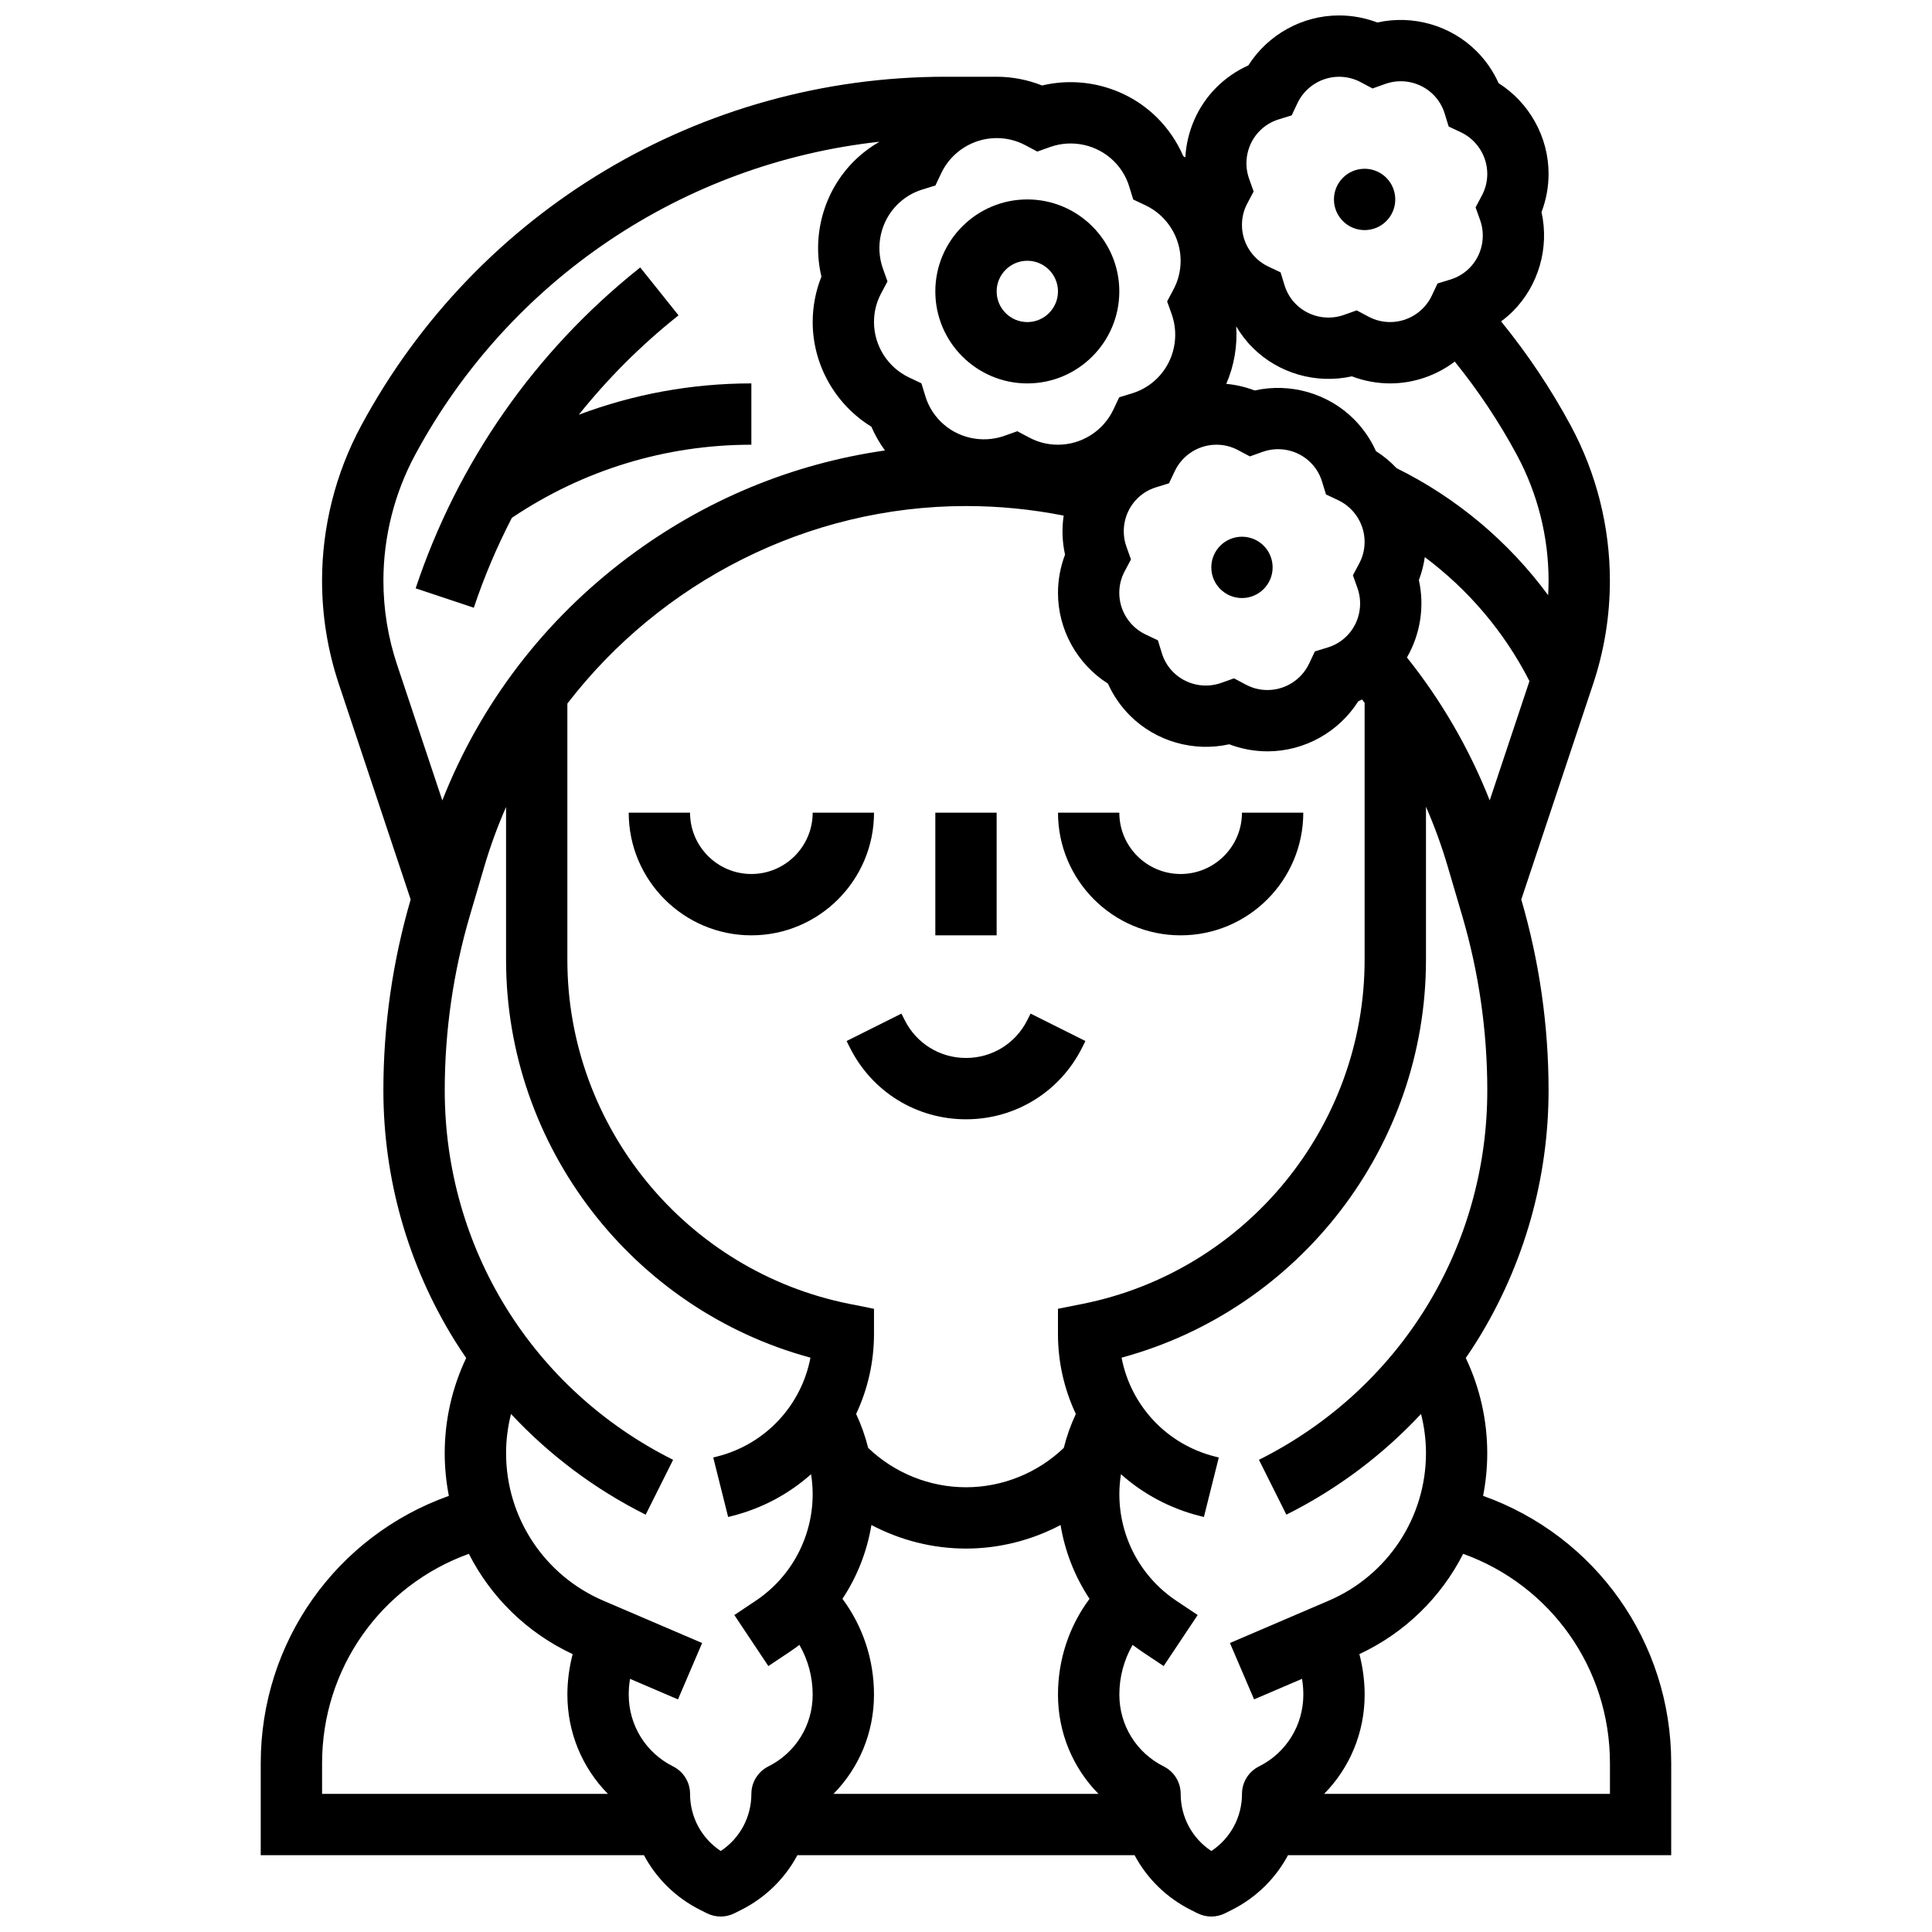
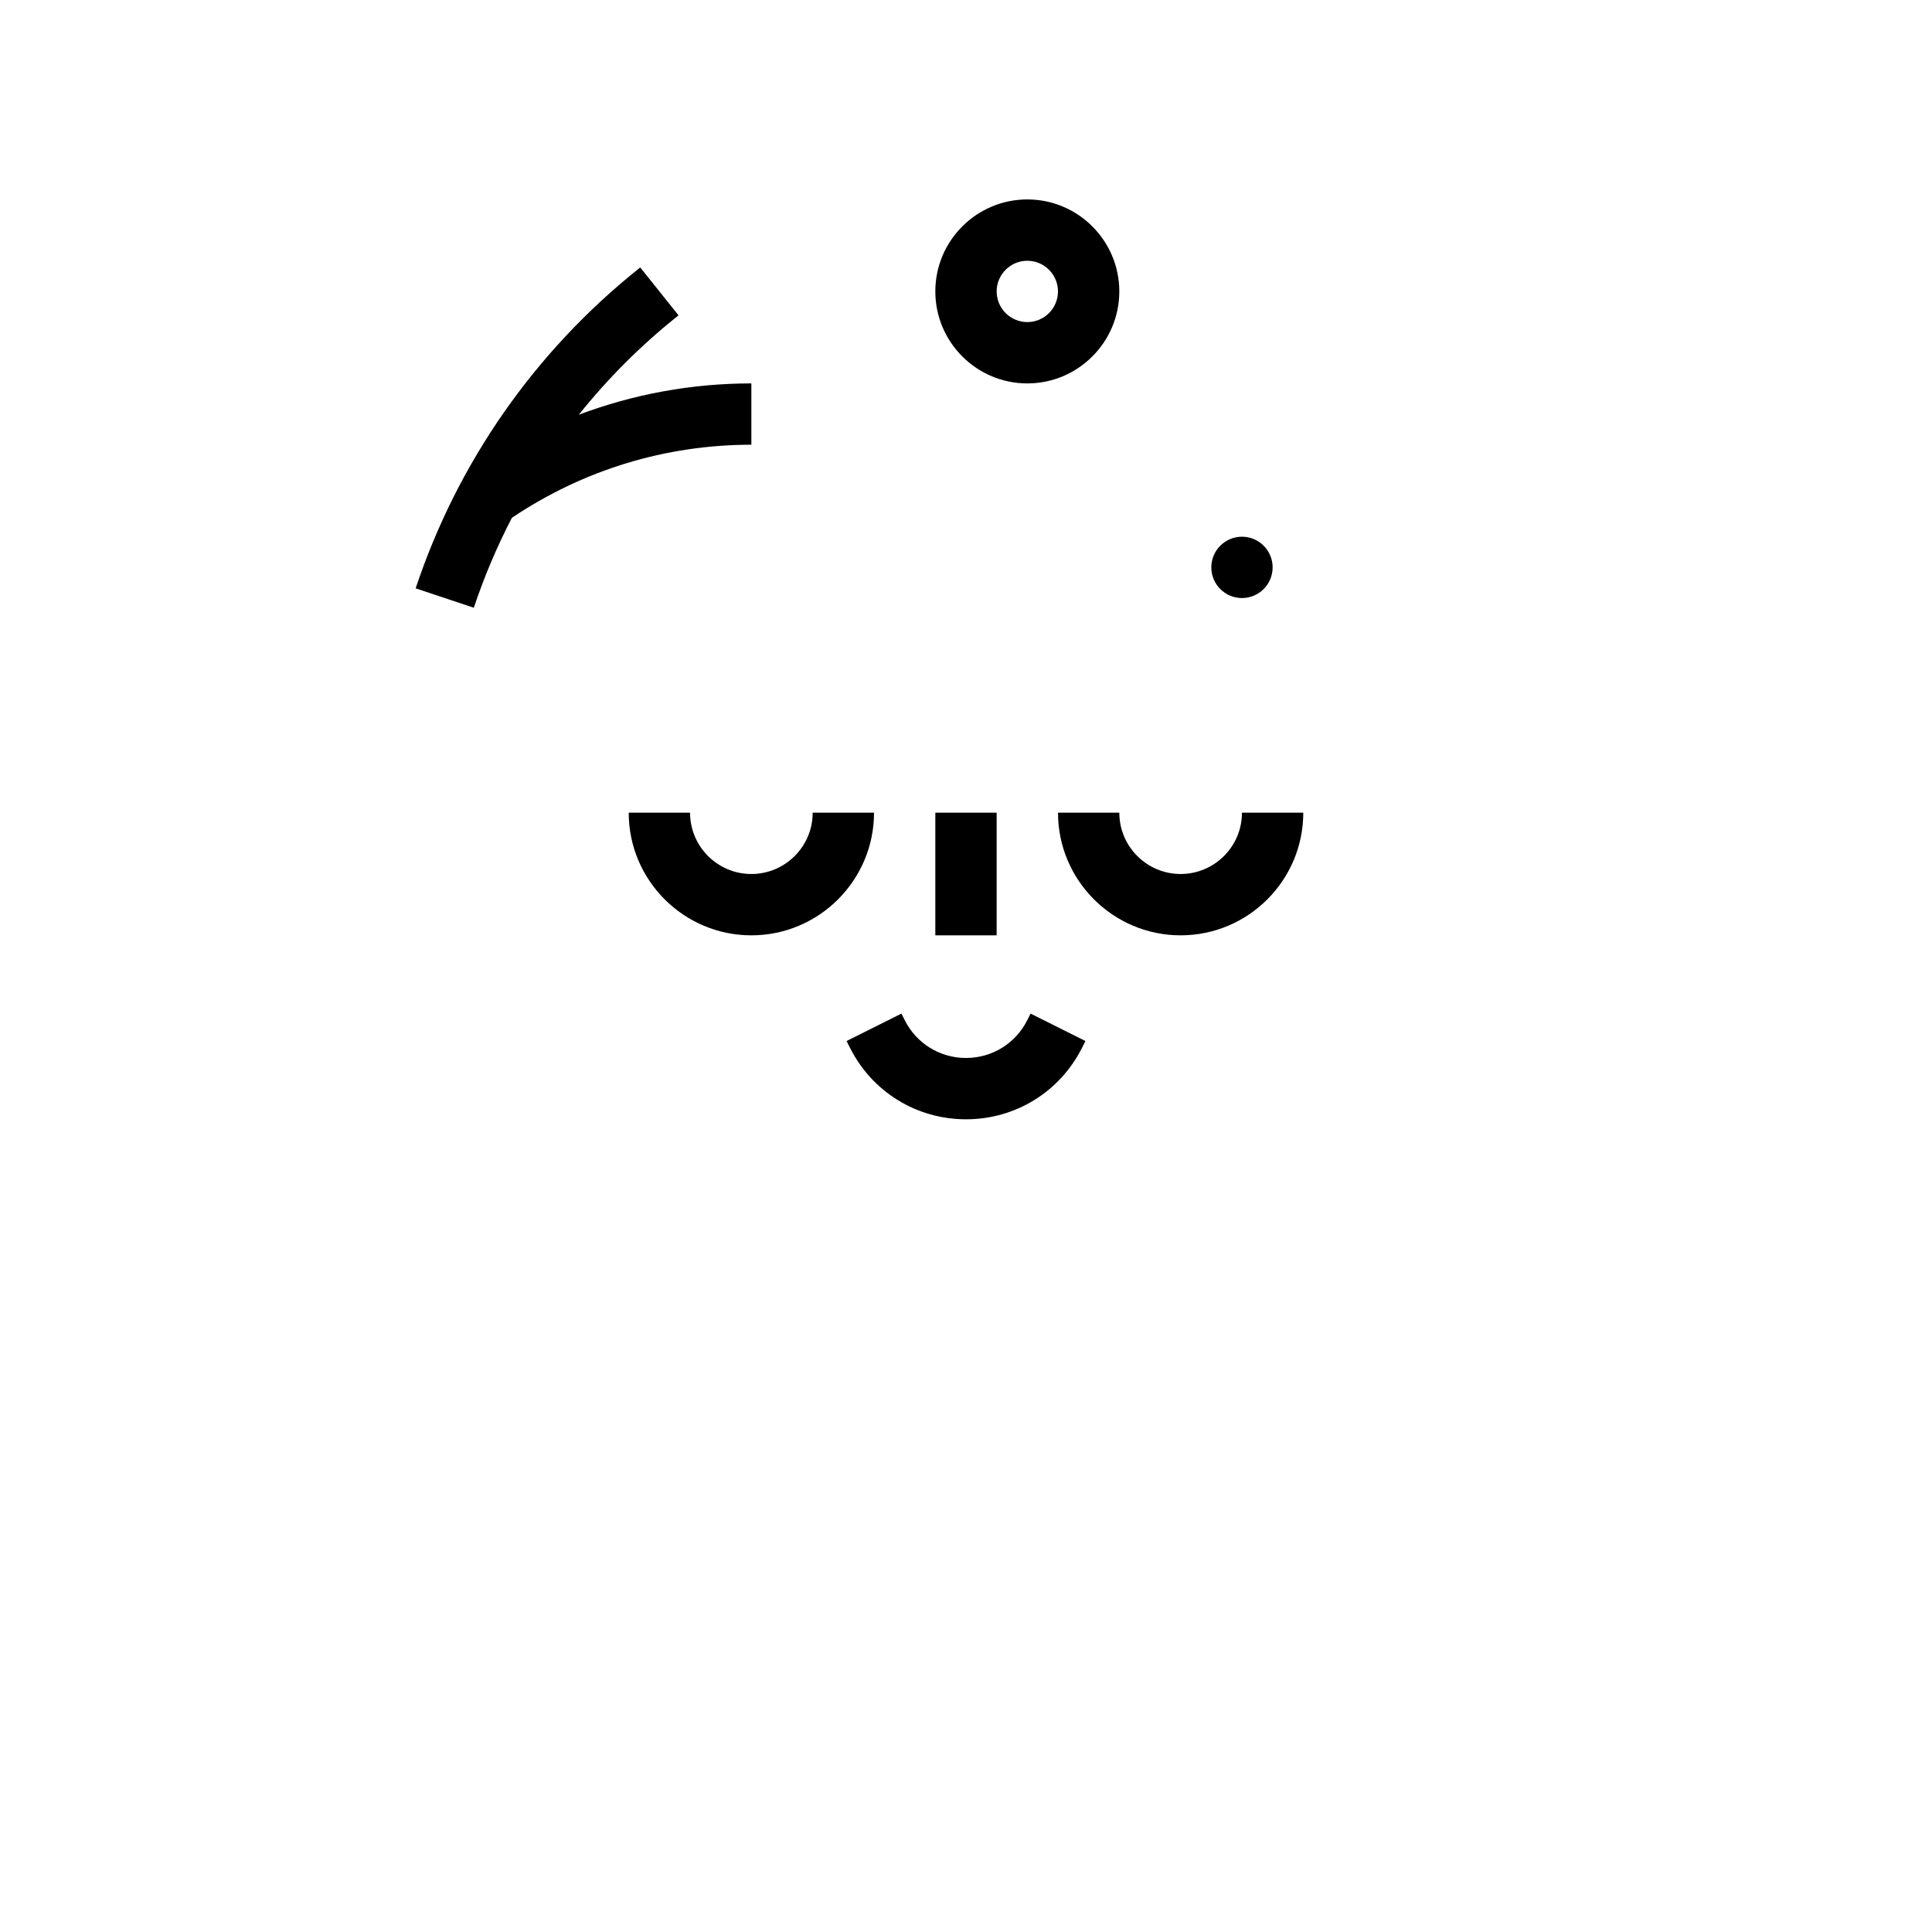
<svg xmlns="http://www.w3.org/2000/svg" width="800px" height="800px" version="1.1" viewBox="144 144 512 512">
  <defs>
    <clipPath id="a">
      <path d="m213 148.09h374v503.81h-374z" />
    </clipPath>
  </defs>
  <path d="m359.37 359.37c0 8.961-7.293 16.25-16.25 16.25-8.961 0-16.25-7.293-16.25-16.25h-16.254c0 17.922 14.582 32.504 32.504 32.504 17.922 0 32.504-14.582 32.504-32.504z" />
  <path d="m489.38 359.37h-16.25c0 8.961-7.293 16.25-16.25 16.25-8.961 0-16.25-7.293-16.25-16.25h-16.25c0 17.922 14.582 32.504 32.504 32.504 17.918 0 32.496-14.578 32.496-32.504z" />
  <path d="m416.25 414.33c-3.098 6.195-9.324 10.043-16.25 10.043s-13.152-3.848-16.25-10.043l-0.859-1.715-14.535 7.269 0.859 1.715c5.863 11.734 17.66 19.027 30.785 19.027 13.121 0 24.918-7.293 30.789-19.027l0.859-1.715-14.535-7.269z" />
  <path d="m391.87 359.37h16.25v32.504h-16.25z" />
  <g clip-path="url(#a)">
-     <path d="m586.89 611.27c0-32.223-20.129-60.262-49.855-70.852 0.719-3.684 1.102-7.469 1.102-11.32 0-8.738-1.957-17.355-5.688-25.215 1.086-1.59 2.148-3.195 3.164-4.836 12.281-19.875 18.773-42.73 18.773-66.098 0-17.125-2.434-34.137-7.231-50.574l19.043-57.121c2.949-8.844 4.441-18.051 4.441-27.375 0-14.277-3.578-28.469-10.348-41.039-5.273-9.793-11.48-19.062-18.488-27.672 1.086-0.812 2.133-1.676 3.094-2.637 6.891-6.891 9.711-16.914 7.621-26.316 1.23-3.227 1.871-6.676 1.871-10.141 0-9.773-5.102-18.867-13.242-24.035-1.41-3.141-3.391-6.019-5.828-8.457-6.891-6.891-16.914-9.715-26.316-7.621-3.227-1.23-6.68-1.871-10.145-1.871-9.773 0-18.867 5.102-24.035 13.242-3.141 1.41-6.019 3.391-8.457 5.828-5.016 5.016-7.859 11.688-8.242 18.57-0.184-0.117-0.363-0.246-0.551-0.363-1.625-3.762-3.957-7.211-6.856-10.113-7.992-7.992-19.664-11.191-30.555-8.598-3.812-1.52-7.918-2.316-12.043-2.316h-13.559c-64.801 0-124.14 35.445-154.86 92.5-6.773 12.57-10.352 26.762-10.352 41.039 0 9.32 1.496 18.531 4.441 27.375l19.043 57.121c-4.797 16.438-7.231 33.453-7.231 50.578 0 23.363 6.492 46.223 18.777 66.098 1.016 1.641 2.078 3.246 3.164 4.836-3.731 7.859-5.688 16.477-5.688 25.215 0 3.852 0.383 7.637 1.102 11.32-29.734 10.586-49.859 38.625-49.859 70.848v24.379h101.56c3.285 6.152 8.438 11.27 14.977 14.535l1.715 0.859c1.145 0.57 2.391 0.859 3.637 0.859 1.246 0 2.492-0.285 3.637-0.859l1.715-0.859c6.539-3.269 11.688-8.383 14.977-14.535h89.363c3.285 6.152 8.438 11.27 14.977 14.535l1.715 0.859c1.145 0.57 2.391 0.859 3.637 0.859 1.246 0 2.492-0.285 3.637-0.859l1.715-0.859c6.539-3.269 11.688-8.383 14.977-14.535h101.55zm-219.63-43.57c3.887-5.867 6.516-12.52 7.672-19.559 7.664 4.043 16.266 6.246 25.066 6.246 8.797 0 17.402-2.203 25.066-6.246 1.156 7.039 3.785 13.691 7.672 19.559-5.426 7.309-8.359 16.129-8.359 25.402 0 10.066 3.945 19.41 10.738 26.297h-70.234c6.793-6.887 10.738-16.23 10.738-26.297 0-9.273-2.934-18.094-8.359-25.402zm63.648-78.16-6.535 1.305v6.664c0 7.531 1.688 14.73 4.734 21.203-1.348 2.887-2.418 5.902-3.195 8.996-6.934 6.648-16.266 10.43-25.914 10.43-9.652 0-18.98-3.781-25.918-10.43-0.777-3.094-1.852-6.109-3.195-8.996 3.043-6.473 4.734-13.672 4.734-21.203v-6.664l-6.531-1.305c-43.301-8.66-74.73-46.996-74.73-91.152v-67.934c24.738-32.156 63.613-52.348 105.64-52.348 8.707 0 17.383 0.852 25.887 2.535-0.504 3.41-0.398 6.918 0.363 10.348-1.23 3.227-1.871 6.676-1.871 10.141 0 9.773 5.102 18.867 13.242 24.035 1.41 3.141 3.391 6.019 5.828 8.457 6.891 6.891 16.914 9.711 26.316 7.621 3.227 1.23 6.676 1.871 10.141 1.871 9.773 0 18.867-5.102 24.035-13.242 0.344-0.156 0.676-0.344 1.016-0.512 0.23 0.297 0.453 0.598 0.684 0.898v68.129c-0.004 44.156-31.434 82.492-74.73 91.152zm74.727-201.95c0 2.016-0.477 3.934-1.414 5.703l-1.684 3.168 1.203 3.375c1.578 4.426 0.465 9.418-2.84 12.723-1.414 1.414-3.102 2.43-5.019 3.019l-3.426 1.055-1.531 3.238c-2.008 4.25-6.336 6.992-11.027 6.992-2.016 0-3.934-0.477-5.703-1.414l-3.168-1.684-3.375 1.203c-4.422 1.582-9.418 0.465-12.723-2.84-1.414-1.414-2.43-3.102-3.019-5.019l-1.055-3.426-3.238-1.531c-4.25-2.008-6.992-6.336-6.992-11.027 0-2.016 0.477-3.934 1.414-5.703l1.684-3.168-1.203-3.375c-1.578-4.426-0.465-9.418 2.84-12.723 1.414-1.414 3.102-2.43 5.019-3.019l3.426-1.055 1.531-3.238c2.008-4.25 6.336-6.992 11.027-6.992 2.016 0 3.934 0.477 5.703 1.414l3.168 1.684 3.375-1.203c4.426-1.582 9.418-0.465 12.723 2.84 1.414 1.414 2.43 3.102 3.019 5.019l1.055 3.426 3.238 1.531c4.246 2.004 6.992 6.336 6.992 11.027zm11.219 30.637c3.547-6.141 4.719-13.488 3.164-20.496 0.746-1.961 1.273-4.008 1.574-6.086 11.582 8.648 21.117 19.887 27.73 32.855l-10.535 31.609c-5.402-13.668-12.746-26.352-21.934-37.883zm37.535-20.344c0 1.285-0.047 2.566-0.117 3.844-10.465-14.188-24.234-25.789-40.172-33.66-1.613-1.711-3.438-3.234-5.457-4.512-1.41-3.141-3.391-6.019-5.828-8.457-6.891-6.891-16.91-9.715-26.316-7.621-2.41-0.918-4.949-1.508-7.523-1.75 2.074-4.781 2.981-10.02 2.629-15.246 1.211 2.047 2.656 3.953 4.34 5.633 6.891 6.891 16.914 9.711 26.316 7.621 3.227 1.23 6.676 1.871 10.141 1.871 6.277 0 12.27-2.113 17.125-5.777 6.231 7.703 11.75 15.98 16.453 24.719 5.504 10.215 8.41 21.738 8.41 33.336zm-79.363-106.51c-1.578-4.426-0.465-9.418 2.84-12.723 1.414-1.414 3.102-2.43 5.019-3.019l3.426-1.055 1.531-3.238c2.008-4.25 6.336-6.992 11.027-6.992 2.016 0 3.934 0.477 5.703 1.414l3.168 1.684 3.375-1.203c4.426-1.578 9.418-0.465 12.723 2.84 1.414 1.414 2.43 3.102 3.019 5.019l1.055 3.426 3.238 1.531c4.25 2.008 6.992 6.336 6.992 11.027 0 2.016-0.477 3.934-1.414 5.703l-1.684 3.168 1.203 3.375c1.578 4.426 0.465 9.418-2.84 12.723-1.414 1.414-3.102 2.43-5.019 3.019l-3.426 1.055-1.531 3.238c-2.004 4.242-6.332 6.984-11.027 6.984-2.016 0-3.934-0.477-5.703-1.414l-3.168-1.684-3.375 1.203c-4.422 1.578-9.418 0.465-12.723-2.84-1.414-1.414-2.43-3.102-3.019-5.019l-1.055-3.426-3.238-1.531c-4.246-2-6.992-6.328-6.992-11.02 0-2.016 0.477-3.934 1.414-5.703l1.684-3.168zm-59.297-8.887 3.168 1.684 3.375-1.203c5.898-2.106 12.555-0.617 16.961 3.789 1.887 1.887 3.242 4.137 4.027 6.691l1.055 3.426 3.238 1.531c5.664 2.668 9.324 8.438 9.324 14.695 0 2.688-0.637 5.246-1.891 7.606l-1.684 3.168 1.203 3.375c2.106 5.898 0.617 12.555-3.789 16.961-1.887 1.887-4.137 3.242-6.691 4.027l-3.426 1.055-1.531 3.238c-2.668 5.668-8.438 9.324-14.695 9.324-2.688 0-5.246-0.637-7.606-1.891l-3.168-1.684-3.379 1.203c-5.898 2.106-12.555 0.617-16.961-3.789-1.887-1.887-3.242-4.137-4.027-6.691l-1.055-3.426-3.238-1.531c-5.66-2.668-9.32-8.438-9.32-14.695 0-2.688 0.637-5.246 1.891-7.606l1.684-3.168-1.203-3.375c-2.106-5.898-0.617-12.555 3.789-16.961 1.887-1.887 4.137-3.242 6.691-4.027l3.426-1.055 1.531-3.238c2.668-5.664 8.438-9.324 14.695-9.324 2.688 0 5.246 0.637 7.606 1.891zm-170.12 115.39c0-11.598 2.906-23.125 8.402-33.332 25.094-46.602 71.223-77.301 123.07-82.984-2.477 1.422-4.773 3.164-6.797 5.184-7.992 7.992-11.191 19.668-8.598 30.555-1.52 3.82-2.316 7.922-2.316 12.047 0 11.336 6.004 21.871 15.551 27.73 0.961 2.231 2.176 4.344 3.606 6.301-24.578 3.523-47.758 13.105-67.977 28.234-22.352 16.723-39.207 38.844-49.332 64.508l-12.004-36.008c-2.391-7.18-3.606-14.66-3.606-22.234zm-16.254 313.39c0-25.199 15.695-47.133 38.898-55.484 5.84 11.473 15.398 20.922 27.504 26.578-0.906 3.504-1.395 7.121-1.395 10.734 0 10.066 3.945 19.41 10.738 26.297h-75.746zm118.26 0.859c-2.754 1.375-4.492 4.188-4.492 7.266 0 6.18-3.066 11.805-8.125 15.145-5.062-3.34-8.125-8.965-8.125-15.145 0-3.078-1.738-5.891-4.492-7.269-7.254-3.625-11.762-10.914-11.762-19.027 0-1.398 0.121-2.801 0.344-4.184l12.707 5.445 6.402-14.938-26.168-11.215c-15.668-6.715-25.789-22.062-25.789-39.105 0-3.516 0.457-7 1.309-10.383 10.168 10.898 22.223 19.957 35.688 26.688l7.269-14.535c-37.328-18.668-60.52-56.188-60.52-97.922 0-15.699 2.246-31.297 6.676-46.359l3.816-12.973c1.594-5.414 3.527-10.672 5.758-15.75v40.52c0 49.422 33.512 92.641 80.668 105.41-2.402 12.645-11.926 22.996-24.789 26.211l-0.973 0.242 3.945 15.766 0.969-0.242c8.016-2.004 15.156-5.883 21.008-11.09 0.273 1.742 0.426 3.508 0.426 5.273 0 11.402-5.664 21.98-15.148 28.305l-5.609 3.742 9.016 13.523 5.609-3.742c0.898-0.598 1.77-1.223 2.621-1.871 2.289 3.969 3.512 8.484 3.512 13.188 0.008 8.105-4.496 15.395-11.75 19.023zm130.02 0c-2.754 1.375-4.492 4.188-4.492 7.266 0 6.18-3.066 11.805-8.125 15.145-5.062-3.34-8.125-8.965-8.125-15.145 0-3.078-1.738-5.891-4.492-7.269-7.254-3.625-11.762-10.914-11.762-19.027 0-4.703 1.227-9.215 3.512-13.188 0.852 0.648 1.723 1.273 2.621 1.871l5.609 3.742 9.016-13.523-5.609-3.742c-9.484-6.316-15.148-16.898-15.148-28.297 0-1.766 0.152-3.527 0.426-5.273 5.856 5.207 12.992 9.086 21.008 11.086l0.973 0.242 3.945-15.766-0.973-0.242c-12.863-3.215-22.387-13.566-24.789-26.211 47.156-12.773 80.668-55.988 80.668-105.41v-40.598c2.234 5.117 4.16 10.395 5.758 15.832l3.816 12.973c4.43 15.062 6.676 30.66 6.676 46.359 0 41.734-23.188 79.254-60.516 97.914l7.269 14.535c13.461-6.731 25.52-15.789 35.688-26.688 0.852 3.383 1.309 6.867 1.309 10.383 0 17.043-10.121 32.395-25.785 39.105l-26.168 11.215 6.402 14.938 12.707-5.445c0.223 1.383 0.344 2.785 0.344 4.184-0.004 8.117-4.508 15.406-11.762 19.035zm93.02 7.266h-75.746c6.793-6.887 10.738-16.23 10.738-26.297 0-3.613-0.484-7.231-1.395-10.738 12.105-5.656 21.668-15.105 27.504-26.578 23.203 8.355 38.898 30.289 38.898 55.488z" />
-   </g>
+     </g>
  <path d="m416.25 245.61c13.441 0 24.379-10.934 24.379-24.379 0-13.441-10.934-24.379-24.379-24.379-13.441 0-24.379 10.934-24.379 24.379 0 13.441 10.938 24.379 24.379 24.379zm0-32.504c4.481 0 8.125 3.644 8.125 8.125 0 4.481-3.644 8.125-8.125 8.125s-8.125-3.644-8.125-8.125c0-4.481 3.644-8.125 8.125-8.125z" />
-   <path d="m513.76 196.85c0 4.488-3.637 8.129-8.125 8.129s-8.125-3.641-8.125-8.129c0-4.484 3.637-8.125 8.125-8.125s8.125 3.641 8.125 8.125" />
  <path d="m481.26 294.36c0 4.488-3.637 8.129-8.125 8.129-4.488 0-8.125-3.641-8.125-8.129 0-4.484 3.637-8.125 8.125-8.125 4.488 0 8.125 3.641 8.125 8.125" />
  <path d="m279.65 281.23c18.832-12.668 40.727-19.375 63.469-19.375v-16.25c-15.789 0-31.219 2.844-45.73 8.301 7.613-9.516 16.289-18.223 25.93-25.938l0.5-0.398-10.152-12.691-0.5 0.398c-27.48 21.984-47.887 51.25-59.016 84.637l15.418 5.141c2.746-8.238 6.137-16.191 10.082-23.824z" />
</svg>